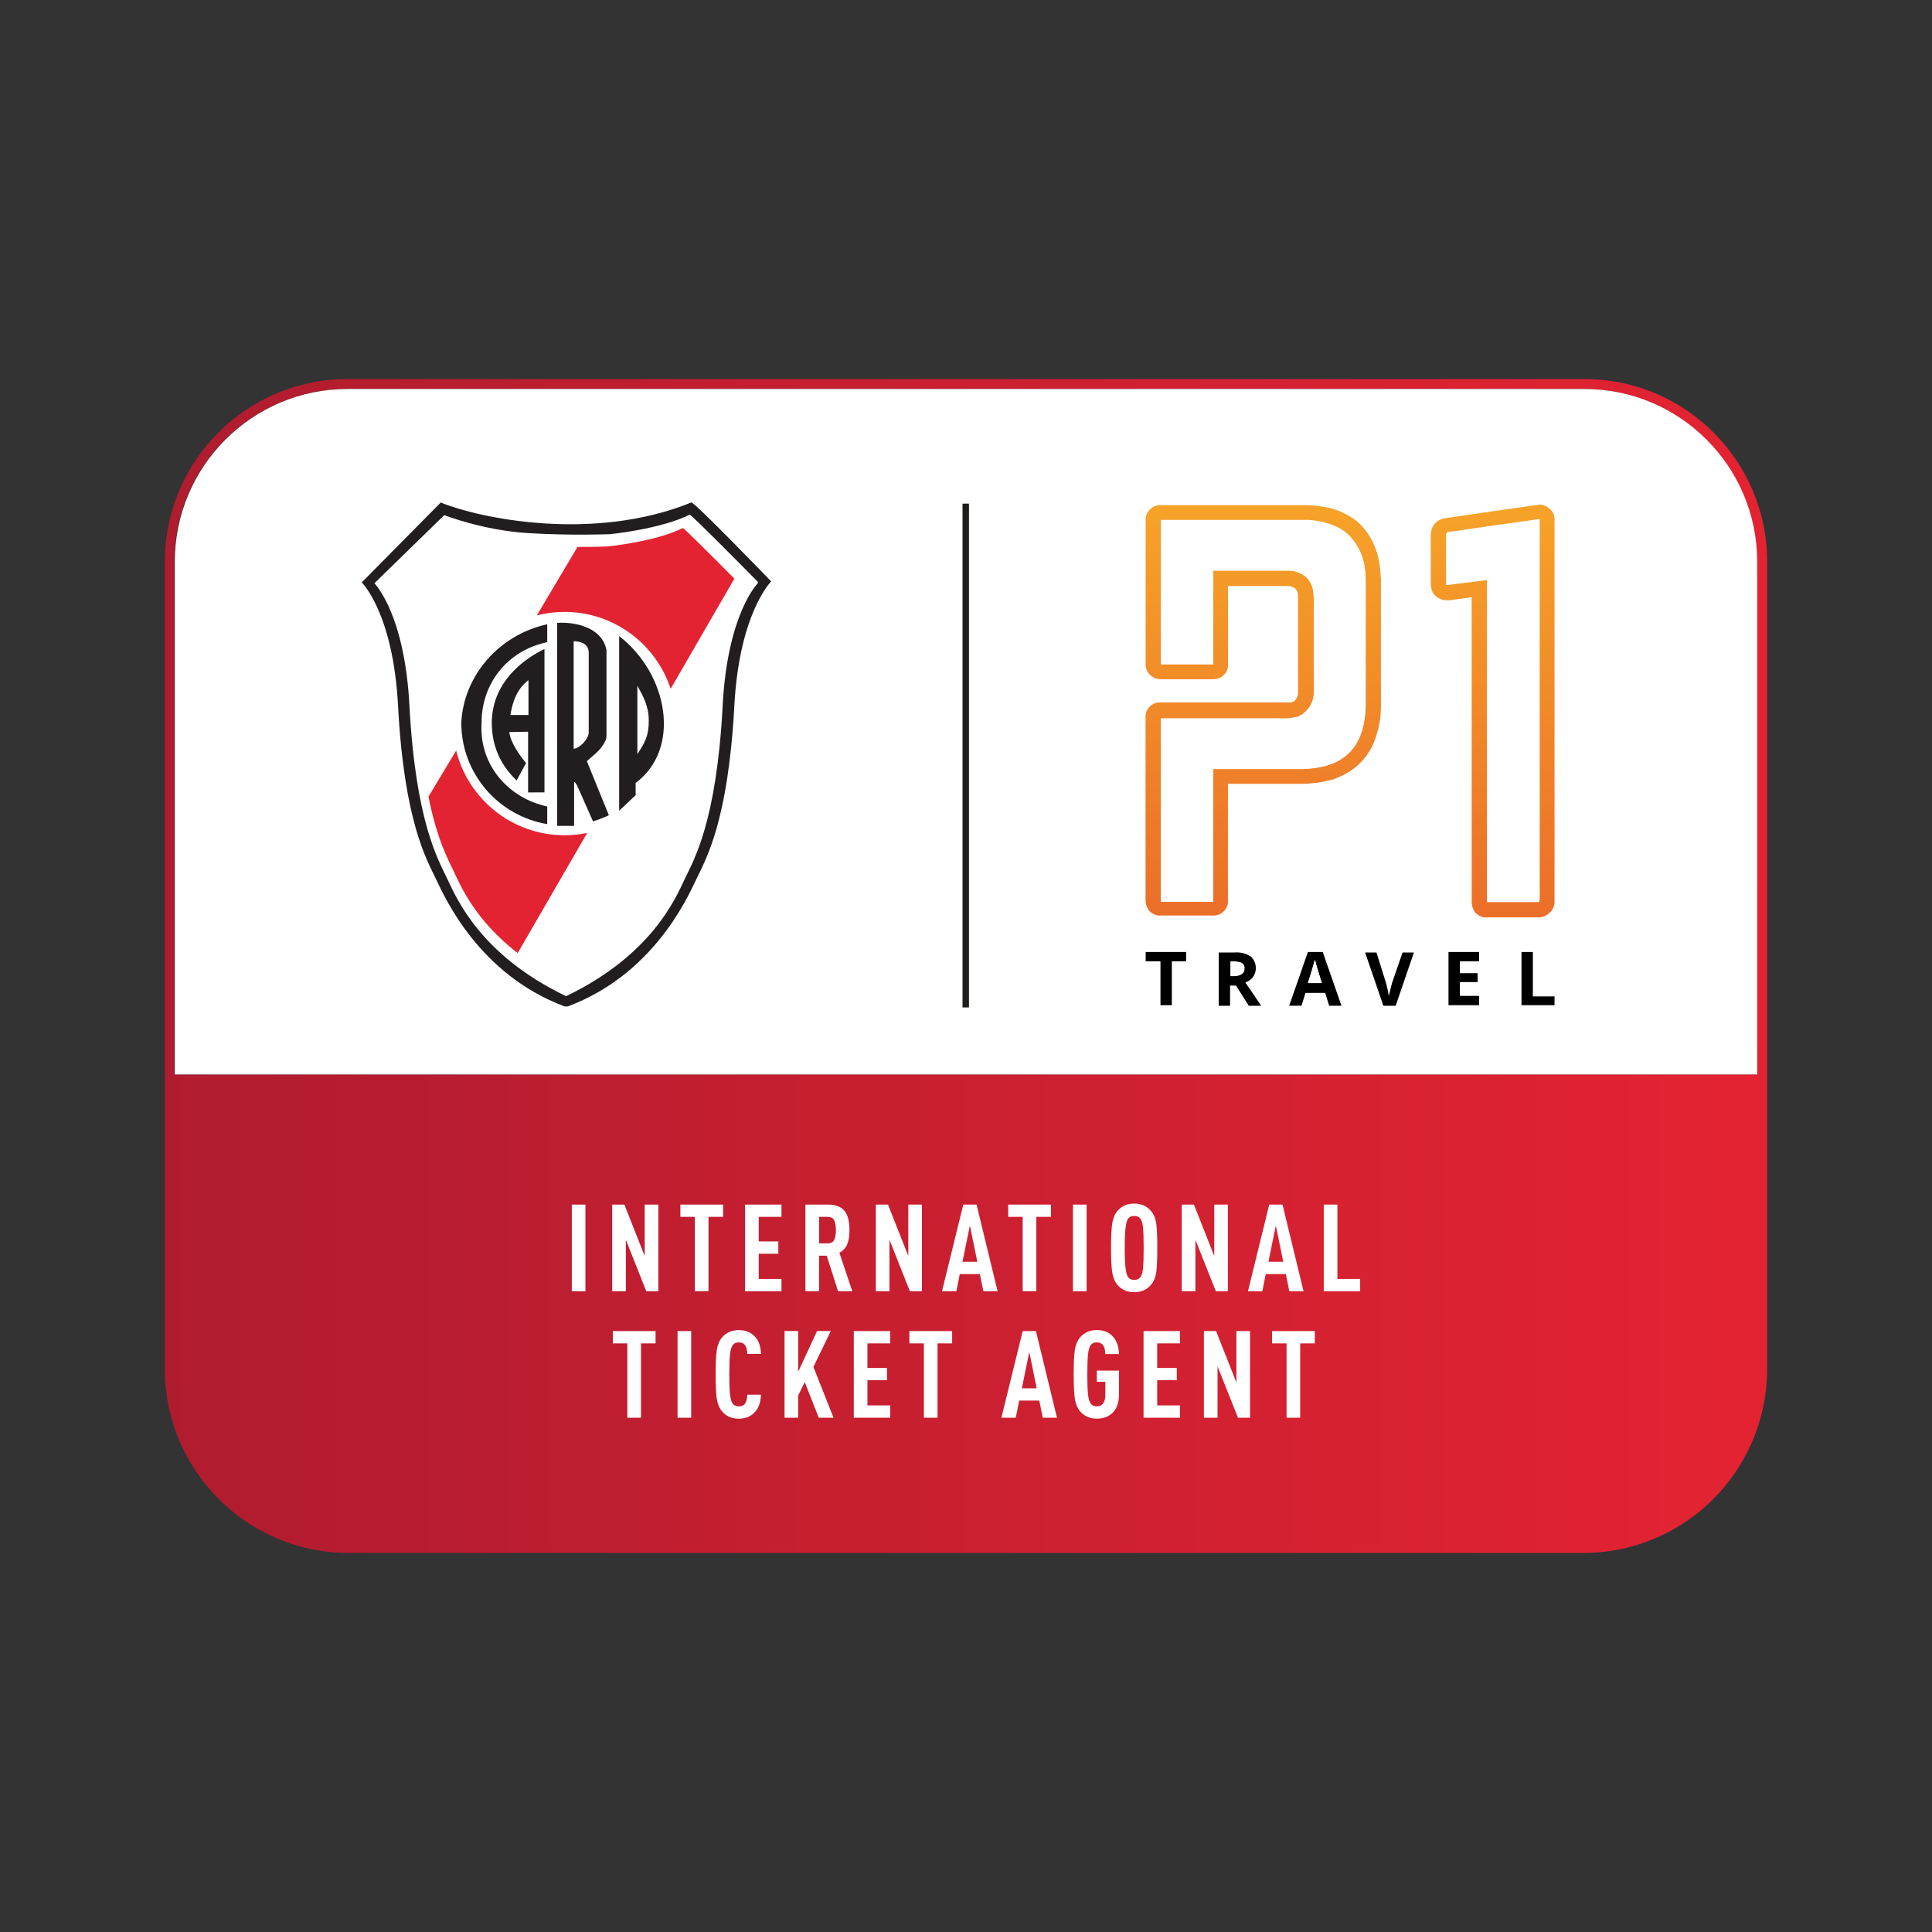
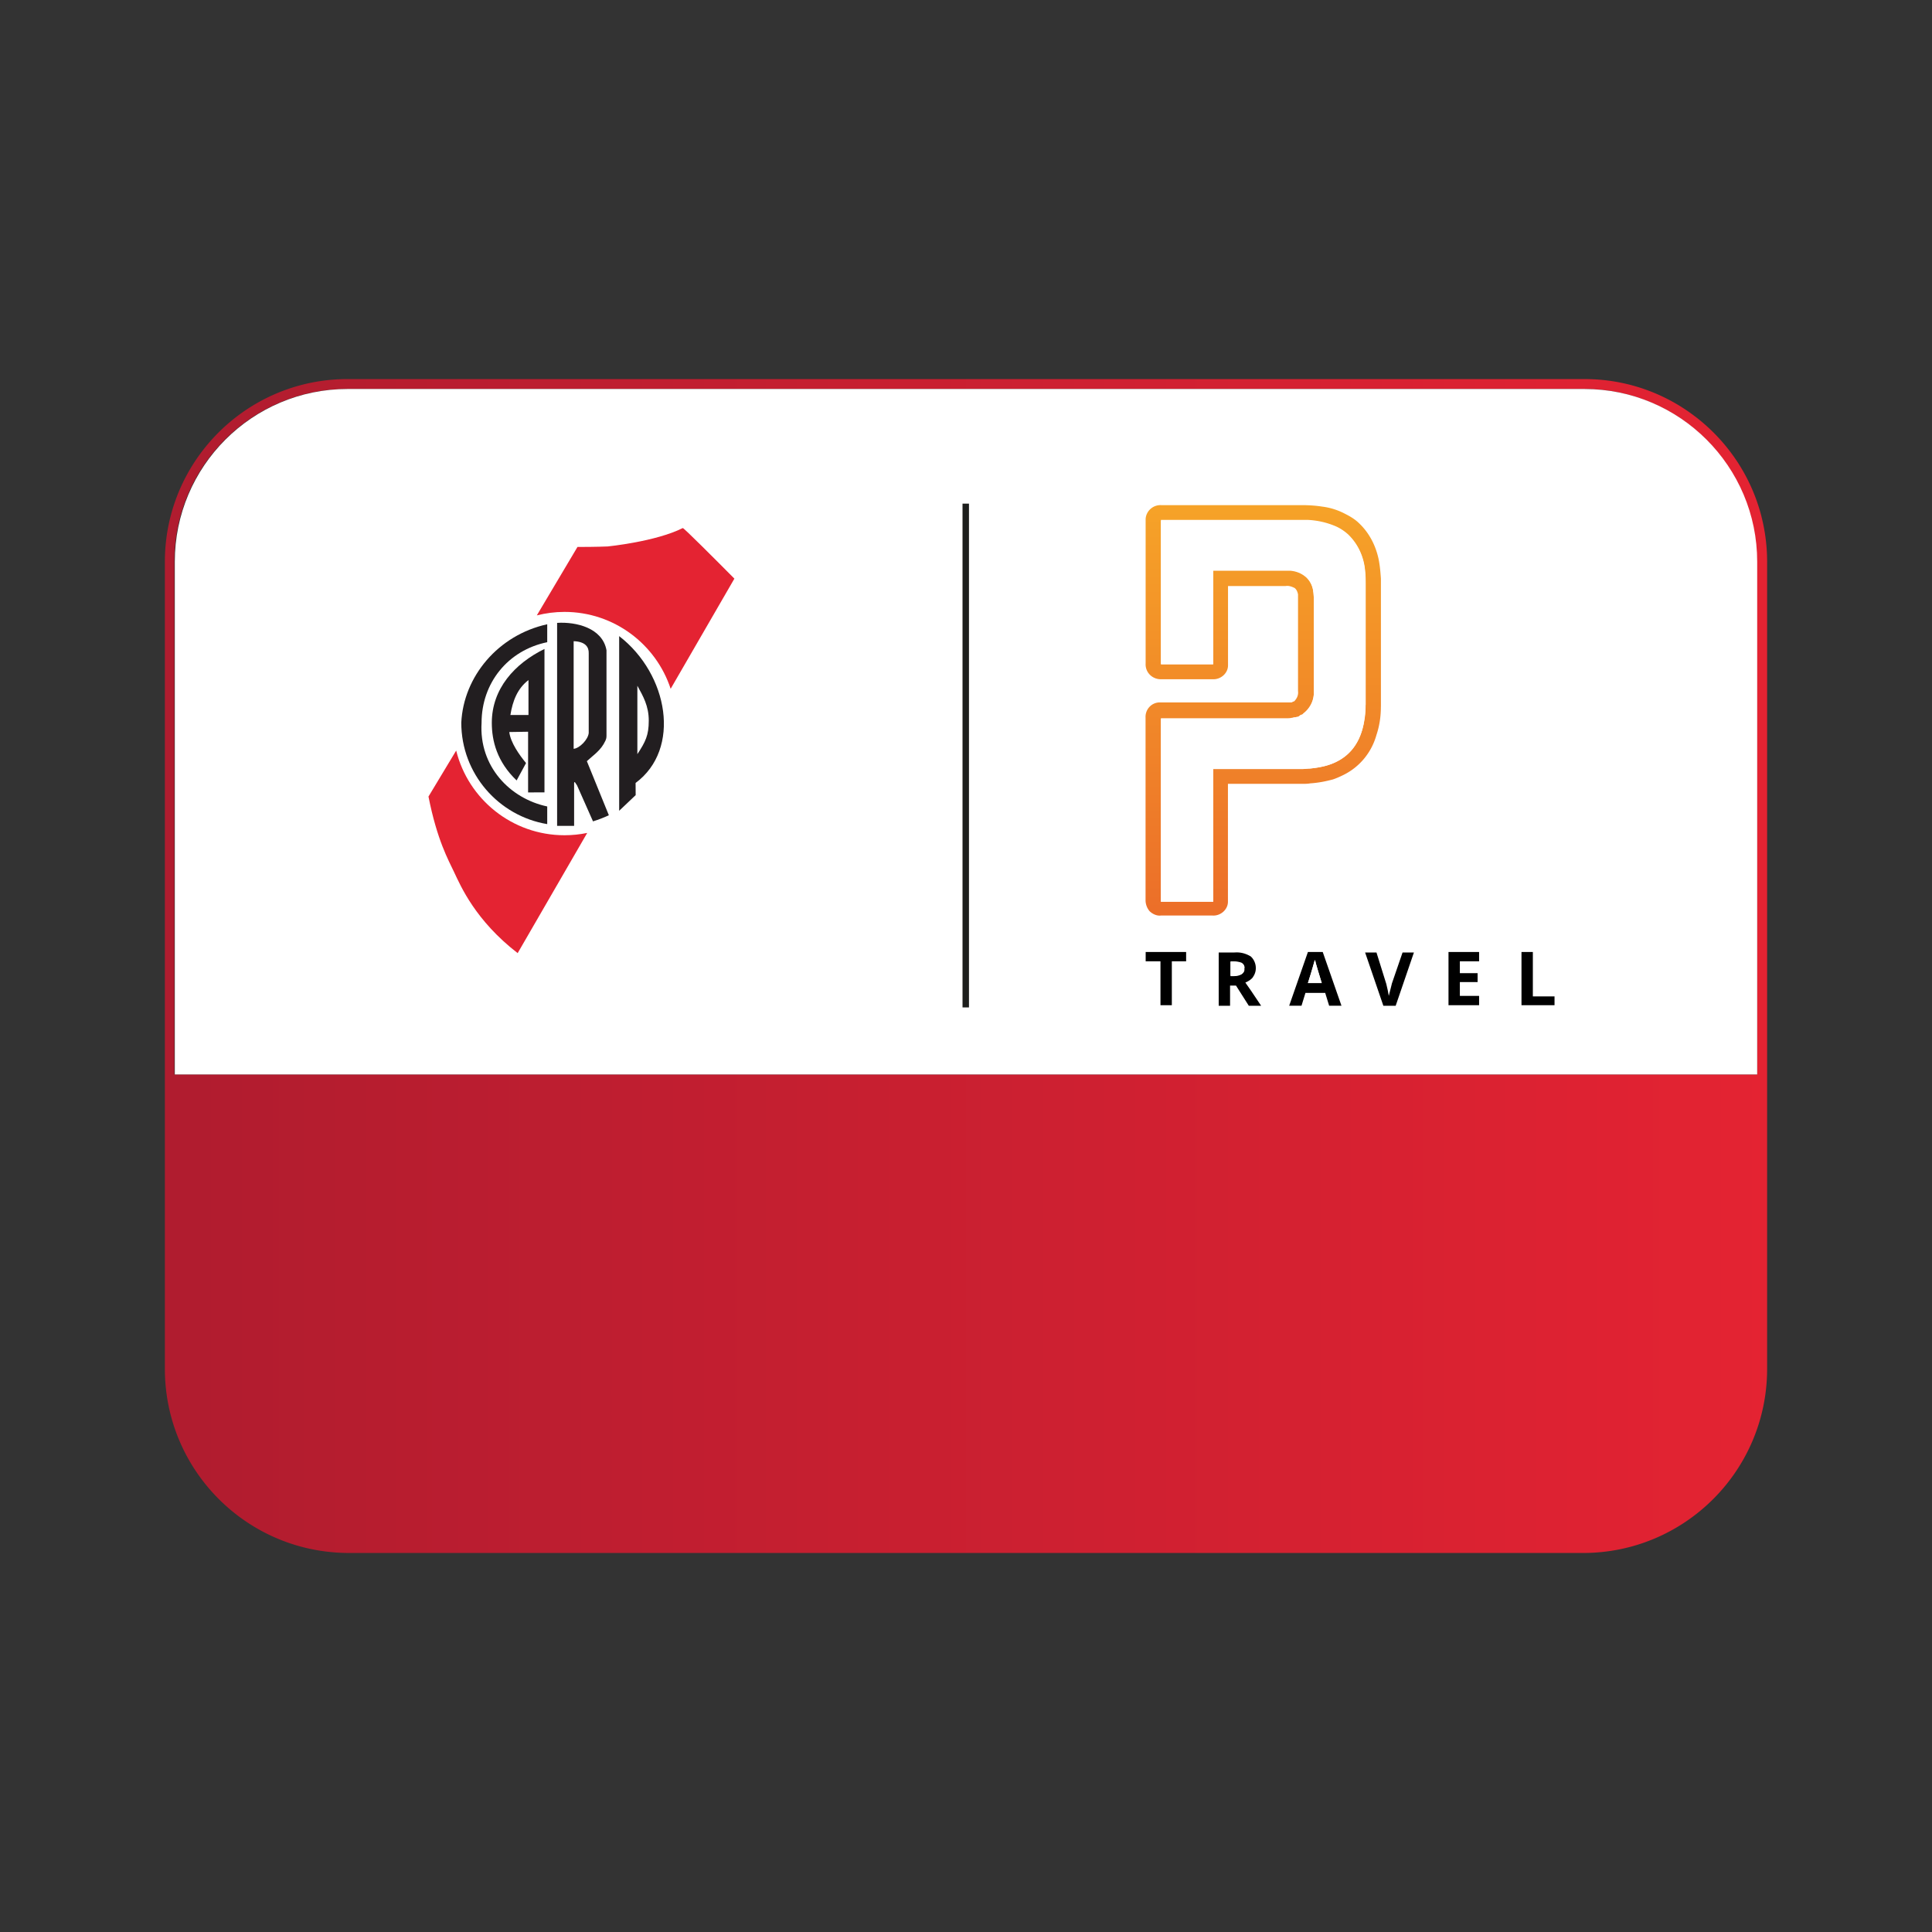
<svg xmlns="http://www.w3.org/2000/svg" xmlns:xlink="http://www.w3.org/1999/xlink" id="Laag_1" data-name="Laag 1" viewBox="0 0 500 500">
  <rect x="0" y="0" width="500" height="500" fill="#333333" stroke="none" />
  <defs>
    <linearGradient id="Naamloos_verloop_236" x1="42.67" x2="457.33" y1="250" y2="250" data-name="Naamloos verloop 236" gradientUnits="userSpaceOnUse">
      <stop offset="0" stop-color="#b01c2f" />
      <stop offset="1" stop-color="#e42332" />
    </linearGradient>
    <linearGradient id="linear-gradient" x1="386.3" x2="386.3" y1="-305.92" y2="-411.14" gradientTransform="matrix(1 0 0 -1 0 -176)" gradientUnits="userSpaceOnUse">
      <stop offset="0" stop-color="#f6a328" />
      <stop offset="1" stop-color="#ec6f29" />
    </linearGradient>
    <linearGradient xlink:href="#linear-gradient" id="linear-gradient-2" x1="326.94" x2="326.94" y1="-305.92" y2="-411.14" />
    <style>.cls-1{fill:url(#linear-gradient)}.cls-2{fill:#fff}.cls-3{fill:#e42332}.cls-4,.cls-5{fill:#221e20}.cls-6{fill:#1d1e1c}.cls-7{fill:url(#Naamloos_verloop_236)}.cls-8{fill:url(#linear-gradient-2)}.cls-5{fill-rule:evenodd}</style>
  </defs>
  <path d="M455.84 133.57c-.19-.75-.41-1.5-.64-2.24-.23-.74-.48-1.47-.74-2.2-.27-.73-.55-1.44-.85-2.15-.88-2.08-1.9-4.08-3.06-5.99-.43-.72-.88-1.43-1.36-2.12-.31-.46-.63-.92-.96-1.36a47.08 47.08 0 0 0-5.06-5.85c-1.02-1-2.09-1.96-3.2-2.87-.47-.39-.94-.76-1.43-1.12a46.892 46.892 0 0 0-25.78-9.49l-.67-.03c-.31-.02-.63-.02-.94-.03-.36-.01-.73-.02-1.09-.02H89.94c-.41 0-.81 0-1.22.02-25.52.65-46.05 21.59-46.05 47.26v208.87c0 25.92 20.66 46.99 46.43 47.64.41.01.82.02 1.23.02h319.34c26.33 0 47.66-21.32 47.66-47.65V145.39c0-4.07-.52-8.03-1.49-11.8ZM45.11 278.07v-132.7c0-23.55 18.28-42.89 41.4-44.58.76-.06 1.52-.1 2.28-.11.34-.01.68-.02 1.02-.02h320.37c.22 0 .43 0 .64.01h.26c24.13.61 43.55 20.41 43.55 44.69l.13 132.7H45.11Z" class="cls-7" />
  <g>
    <path d="M454.76 145.37v132.69H45.24V145.37c0-24.67 20.04-44.7 44.7-44.7h320.12c24.66 0 44.7 20.04 44.7 44.7Z" class="cls-2" />
    <path d="M249.1 130.34h1.67v130.38h-1.67z" class="cls-6" />
  </g>
  <g>
-     <path d="M402.31 233.61v-98.92c.13-1.91-1.15-3.45-2.94-3.96-.38-.13-.64-.13-1.02-.13l-6.25.89-6.25.89-5.23.77-6.13.89c-.89 0-1.79.38-2.55.89-.77.64-1.4 1.53-1.53 2.55-.13.38-.13.89-.13 1.28v12.25c0 .64.13 1.4.38 2.04.64 1.4 2.17 2.3 3.7 2.3h.77l5.74-.77v78.88c0 1.02.38 2.04 1.02 2.81.77.77 1.91 1.28 3.06 1.15h13.4c2.04-.13 3.83-1.79 3.96-3.83Zm-17.36-.38v-83.35l-10.21 1.28h-.38V138.4c0-.26 0-.38.13-.64.13-.13.38-.13.51-.13l1.15-.13 5.23-.77 6.25-.89 10.85-1.53v98.67h-13.53v.26Z" class="cls-1" />
    <path d="M357.38 182.93v-33.19c-.13-1.79-.26-3.45-.64-5.23-.77-3.45-2.43-6.64-4.98-9.06-1.02-1.02-2.3-1.79-3.57-2.43a17.236 17.236 0 0 0-6-1.91c-1.66-.26-3.45-.38-5.11-.38h-36.51c-2.17-.13-3.96 1.53-4.08 3.57v37.4c-.13 2.17 1.53 3.96 3.7 4.08h13.66c2.04.13 3.96-1.53 3.96-3.57v-20.55h14.93c.77-.13 1.53.13 2.3.51.51.38.77 1.02.89 1.66v25.02c.13 1.02-.26 1.91-1.02 2.68h-.13l-.26.13-.26.13h-34.34c-2.04.13-3.57 1.91-3.45 3.96v47.23c0 1.02.38 2.04 1.02 2.81.77.77 1.91 1.28 2.94 1.15h13.4c2.04.13 3.96-1.53 3.96-3.57v-30.51h19.02c.77 0 1.66 0 2.3-.13 2.04-.13 3.96-.51 5.87-1.02.77-.26 1.66-.64 2.43-1.02 4.34-2.04 7.53-5.87 8.81-10.47.77-2.3 1.15-4.72 1.15-7.28Zm-3.96-.51c0 1.66-.13 3.32-.51 4.98-1.15 5.62-4.34 9.19-9.57 10.72-1.4.38-2.94.64-4.34.77-.64 0-1.28.13-2.04.13h-22.98v34.34h-13.53v-47.48h32.42c.51 0 1.02 0 1.53-.13.26 0 .38-.13.51-.13h.26c.26 0 .38-.13.64-.13.13 0 .38-.13.51-.26l.13-.13c.26-.13.38-.13.64-.26l.26-.26c1.79-1.4 2.81-3.57 2.68-5.87v-24.12c0-.51 0-1.02-.13-1.4-.13-1.53-.89-2.94-1.91-3.96-1.15-.89-2.43-1.53-3.96-1.66h-20.04v24.25h-13.53v-37.27h38.04c2.43.13 4.72.64 6.89 1.53 1.28.51 2.43 1.28 3.45 2.17 2.68 2.55 4.21 6 4.47 9.7.13 1.02.13 2.04.13 3.06v31.4Z" class="cls-8" />
    <path d="M296.5 248.79h3.83v11.36h2.94v-11.36h3.7v-2.42H296.5v2.42zM324.33 252.75c1.15-1.66.77-3.96-.64-5.23-1.28-.77-2.68-1.15-4.21-1.02h-4.08v13.79h2.94v-5.23h1.53l3.32 5.23h3.19c-.64-.89-1.91-2.94-4.08-6 .89-.38 1.66-.89 2.04-1.53Zm-2.94-.64c-.64.38-1.28.51-2.04.51h-.89v-3.7h.89c.77 0 1.4.13 2.04.38.51.26.77.89.64 1.4.13.51-.13 1.02-.64 1.4ZM338.49 246.37l-4.85 13.91h3.19l1.02-3.32h5.11l1.02 3.32h3.19l-4.85-13.91h-3.83Zm0 8.04c1.02-3.19 1.53-5.11 1.79-6 0 .26.13.51.26.89.13.51.64 2.17 1.53 5.11h-3.57ZM360.19 254.67c-.26 1.02-.51 2.04-.77 3.06-.13-.51-.13-.89-.26-1.4-.13-.64-.26-1.15-.38-1.66l-2.55-8.17h-2.94l4.72 13.79h3.19l4.72-13.79h-2.94l-2.81 8.17ZM374.87 260.15h7.92v-2.42h-4.98v-3.57h4.59v-2.3h-4.59v-3.07h4.98v-2.42h-7.92v13.78zM396.7 246.37h-2.94v13.78h8.55v-2.29h-5.61v-11.49z" />
    <path d="M340.28 248.41c-.26.89-.77 2.81-1.79 6h3.57c-.89-2.94-1.4-4.6-1.53-5.11 0-.38-.13-.64-.26-.89ZM321.39 249.18c-.64-.26-1.4-.38-2.04-.38h-.89v3.7h.89c.77 0 1.4-.13 2.04-.51.51-.38.64-.89.64-1.4.13-.51-.13-1.02-.64-1.4ZM398.36 158.42v-23.87l-10.85 1.53-6.25.89-5.23.77-1.15.13c-.13 0-.38 0-.51.13s-.13.38-.13.64v12.76h.38l10.21-1.28v83.35h13.53v-75.05ZM348.83 138.39c-1.02-.89-2.17-1.66-3.45-2.17-2.17-.89-4.6-1.4-6.89-1.53h-38.04v37.27h13.53v-24.25h20.04c1.4.13 2.81.64 3.96 1.66s1.79 2.43 1.91 3.96c0 .51.13 1.02.13 1.4v24.12c.13 2.3-.77 4.47-2.68 5.87l-.26.26c-.26.13-.38.26-.64.26l-.13.13c-.13.13-.38.13-.51.26-.26.13-.38.13-.64.13h-.26c-.13 0-.38.13-.51.13-.51.13-1.02.13-1.53.13h-32.42v47.35h13.53v-34.34h22.98c.77 0 1.4-.13 2.04-.13 1.53-.13 2.94-.38 4.34-.77 5.23-1.53 8.42-5.11 9.57-10.72.26-1.66.51-3.32.51-4.98v-31.27c0-1.02 0-2.04-.13-3.06-.26-3.7-1.79-7.15-4.47-9.7Z" class="cls-2" />
  </g>
  <g>
    <path d="M156.96 168.3v22.02c0 .58-.05.88-.3 1.42-1.18 2.52-3.03 3.61-4.78 5.25l5.69 13.99c-1.36.65-2.7 1.15-4.1 1.59l-4.13-9.31c-.3-.38-.69-1.29-.76-.63v11.1h-4.4V161.2c4.94-.32 11.74 1.31 12.78 7.08Zm-8.5-2.35v27.84c1.56-.14 3.74-2.41 3.9-4.09v-20.62c.06-1.59-.82-3.03-3.9-3.14ZM140.91 205.06l-4.24.02v-15.71l-4.87.08c.35 2.79 2.65 5.98 4.34 8.03l-2.44 4.5c-5.08-4.84-6.42-10.25-6.42-14.91 0-8.8 5.88-15.32 13.63-19.12v37.12h.02Zm-8.82-20.02h4.68V176c-2.86 2.19-4.09 5.39-4.68 9.04Z" class="cls-5" />
    <path d="M141.62 213.28c-12.6-2.1-22.24-13.04-22.24-26.25.57-11.94 9.53-22.68 22.24-25.47v4.64c-10.22 2.1-16.99 10.6-16.99 20.85-.69 11.26 7.3 19.61 16.99 21.66v4.57ZM160.23 164.62c12.78 9.87 16.12 29.23 4.26 38.01l.02 3.15-4.27 4.05v-45.22Zm4.72 30.55c2.1-3.2 2.95-4.87 2.95-8.68s-1.47-6.33-2.95-9.02v17.7Z" class="cls-5" />
-     <path d="M178.89 130.05c-25.38 10.3-54.86 4.09-64.83 0l-20.44 20.68s8.12 7.9 9.39 31.86c1.59 30.1 7.43 39.88 9.83 44.92 2.4 5.05 11.21 24.67 33.27 32.95h.84c22.05-8.27 30.87-27.89 33.27-32.94 2.4-5.05 8.22-14.83 9.83-44.92 1.28-23.96 9.53-32.13 9.53-32.13s-19.99-20.71-20.66-20.43Zm8.14 52.54c-1.59 30.1-7.43 39.88-9.83 44.92-2.4 5.05-8.5 19.57-30.57 30.24h-.27c-22.05-10.66-28.17-25.19-30.57-30.24-2.4-5.05-8.22-14.83-9.83-44.92-1.25-23.94-9.07-31.64-9.07-31.64l18.08-17.63s10.16 3.96 21.72 4.65c11.56.69 21.22.27 21.22.27s13.16-1.31 20.58-5.05c.33-.17 17.63 17.38 17.63 17.38v.38s-7.82 7.7-9.1 31.64Z" class="cls-4" />
    <path d="M118.05 194.26c-2.6 4.34-5.03 8.36-7.16 11.89 2.24 11.31 5.16 16.42 6.64 19.57 1.72 3.64 5.5 12.48 16.44 20.95l18-31.11c-1.89.39-3.86.6-5.88.6-13.53 0-24.91-9.32-28.03-21.91ZM173.56 178.27l16.5-28.52c-4.8-4.83-13.14-13.2-13.36-13.09-7.02 3.53-19.43 4.76-19.43 4.76s-3.09.14-7.82.13c-3.06 5.16-6.67 11.25-10.52 17.71 2.29-.58 4.68-.9 7.16-.9 12.82 0 23.69 8.36 27.48 19.91Z" class="cls-3" />
  </g>
  <g>
-     <path d="M151.51 334.17h-3.53v-22.43h3.53v22.43ZM170.38 334.17h-3.12l-5.29-13.32v13.32h-3.53v-22.43h3.15l5.26 13.32v-13.32h3.53v22.43ZM187.14 314.92h-3.78v19.24h-3.53v-19.24h-3.75v-3.18h11.06v3.18ZM202.25 334.17h-9.42v-22.43h9.42v3.18h-5.89v6.36h5.07v3.18h-5.07v6.52h5.89v3.18ZM220.58 334.17h-3.69l-2.93-9.2h-1.99v9.2h-3.53v-22.43h5.67c2.04 0 3.5.52 4.39 1.56.89 1.04 1.34 2.73 1.34 5.06 0 1.49-.19 2.71-.58 3.65s-1.07 1.68-2.03 2.2l3.34 9.95Zm-4.69-13.28c.29-.6.44-1.44.44-2.53s-.15-1.94-.44-2.54c-.29-.6-.87-.9-1.73-.9h-2.17v6.87h2.17c.86 0 1.44-.3 1.73-.9ZM238.6 334.17h-3.12l-5.29-13.32v13.32h-3.53v-22.43h3.15l5.26 13.32v-13.32h3.53v22.43ZM258.19 334.17h-3.69l-.91-4.44h-5.2l-.88 4.44h-3.72l5.51-22.43h3.43l5.45 22.43Zm-5.26-7.62-1.92-9.39-1.92 9.39h3.84ZM271.98 314.92h-3.78v19.24h-3.53v-19.24h-3.75v-3.18h11.06v3.18ZM281.21 334.17h-3.53v-22.43h3.53v22.43ZM299.23 316.61c.19 1.31.28 3.43.28 6.35s-.09 5.03-.28 6.34c-.19 1.31-.64 2.38-1.35 3.2-1.07 1.28-2.52 1.92-4.35 1.92s-3.28-.64-4.35-1.92c-.69-.84-1.14-1.92-1.34-3.23-.2-1.31-.3-3.42-.3-6.31s.1-5 .3-6.32c.2-1.31.64-2.39 1.34-3.23 1.07-1.28 2.52-1.92 4.35-1.92s3.28.64 4.35 1.92c.71.82 1.17 1.89 1.35 3.2Zm-3.39 11.37c.09-1.1.14-2.78.14-5.02s-.05-3.92-.14-5.02c-.09-1.1-.3-1.91-.61-2.41-.36-.57-.92-.85-1.7-.85s-1.31.28-1.67.85c-.52.84-.79 3.32-.79 7.43s.26 6.59.79 7.43c.36.57.91.85 1.67.85s1.34-.28 1.7-.85c.31-.5.52-1.31.61-2.41ZM317.78 334.17h-3.12l-5.29-13.32v13.32h-3.53v-22.43h3.15l5.26 13.32v-13.32h3.53v22.43ZM337.37 334.17h-3.69l-.91-4.44h-5.2l-.88 4.44h-3.72l5.51-22.43h3.43l5.45 22.43Zm-5.26-7.62-1.92-9.39-1.92 9.39h3.84ZM352.01 334.17h-9.42v-22.43h3.53v19.24h5.89v3.18ZM169.66 347.66h-3.78v19.24h-3.53v-19.24h-3.75v-3.18h11.06v3.18ZM178.88 366.91h-3.53v-22.43h3.53v22.43ZM196.93 360.95c-.06 2.12-.68 3.71-1.86 4.79-1.01.95-2.3 1.42-3.87 1.42-1.83 0-3.28-.64-4.35-1.92-.69-.84-1.14-1.92-1.34-3.23-.2-1.31-.3-3.42-.3-6.31s.1-5 .3-6.32c.2-1.31.64-2.39 1.34-3.23 1.07-1.28 2.52-1.92 4.35-1.92 1.6 0 2.91.48 3.94 1.45 1.13 1.03 1.73 2.6 1.8 4.72h-3.53c-.04-1.01-.22-1.73-.53-2.17-.34-.55-.89-.82-1.67-.82s-1.31.28-1.67.85c-.31.5-.52 1.31-.63 2.41s-.16 2.78-.16 5.02.05 3.92.16 5.02.32 1.91.63 2.41c.36.57.91.85 1.67.85s1.33-.27 1.67-.82c.31-.48.49-1.22.53-2.2h3.53ZM215.7 366.91h-3.81l-3.62-9.23-1.7 3.46v5.76h-3.53v-22.43h3.53v10.55l4.88-10.55h3.56l-4.5 9.29 5.2 13.13ZM230.38 366.91h-9.42v-22.43h9.42v3.18h-5.89v6.36h5.07v3.18h-5.07v6.52h5.89v3.18ZM246.41 347.66h-3.78v19.24h-3.53v-19.24h-3.75v-3.18h11.06v3.18ZM273.56 366.91h-3.69l-.91-4.44h-5.2l-.88 4.44h-3.72l5.51-22.43h3.43l5.45 22.43Zm-5.26-7.62-1.92-9.39-1.92 9.39h3.84ZM289.59 360.92c0 1.99-.52 3.53-1.56 4.61-1.04 1.08-2.43 1.62-4.17 1.62s-3.28-.64-4.35-1.92c-.69-.84-1.14-1.92-1.34-3.23-.2-1.31-.3-3.42-.3-6.31s.1-5 .3-6.32c.2-1.31.64-2.39 1.34-3.23 1.07-1.28 2.52-1.92 4.35-1.92 1.66 0 2.99.5 4 1.51 1.09 1.11 1.67 2.68 1.73 4.69h-3.53c-.04-2.02-.78-3.02-2.2-3.02-.76 0-1.31.28-1.67.85-.31.5-.52 1.31-.63 2.41s-.16 2.78-.16 5.02.05 3.92.16 5.02.32 1.91.63 2.41c.36.57.91.85 1.67.85s1.29-.27 1.65-.8.55-1.22.55-2.06v-3.5h-2.2v-2.9h5.73v6.2ZM305.37 366.91h-9.42v-22.43h9.42v3.18h-5.89v6.36h5.07v3.18h-5.07v6.52h5.89v3.18ZM323.51 366.91h-3.12l-5.29-13.32v13.32h-3.53v-22.43h3.15l5.26 13.32v-13.32h3.53v22.43ZM340.27 347.66h-3.78v19.24h-3.53v-19.24h-3.75v-3.18h11.06v3.18Z" class="cls-2" />
-   </g>
+     </g>
</svg>